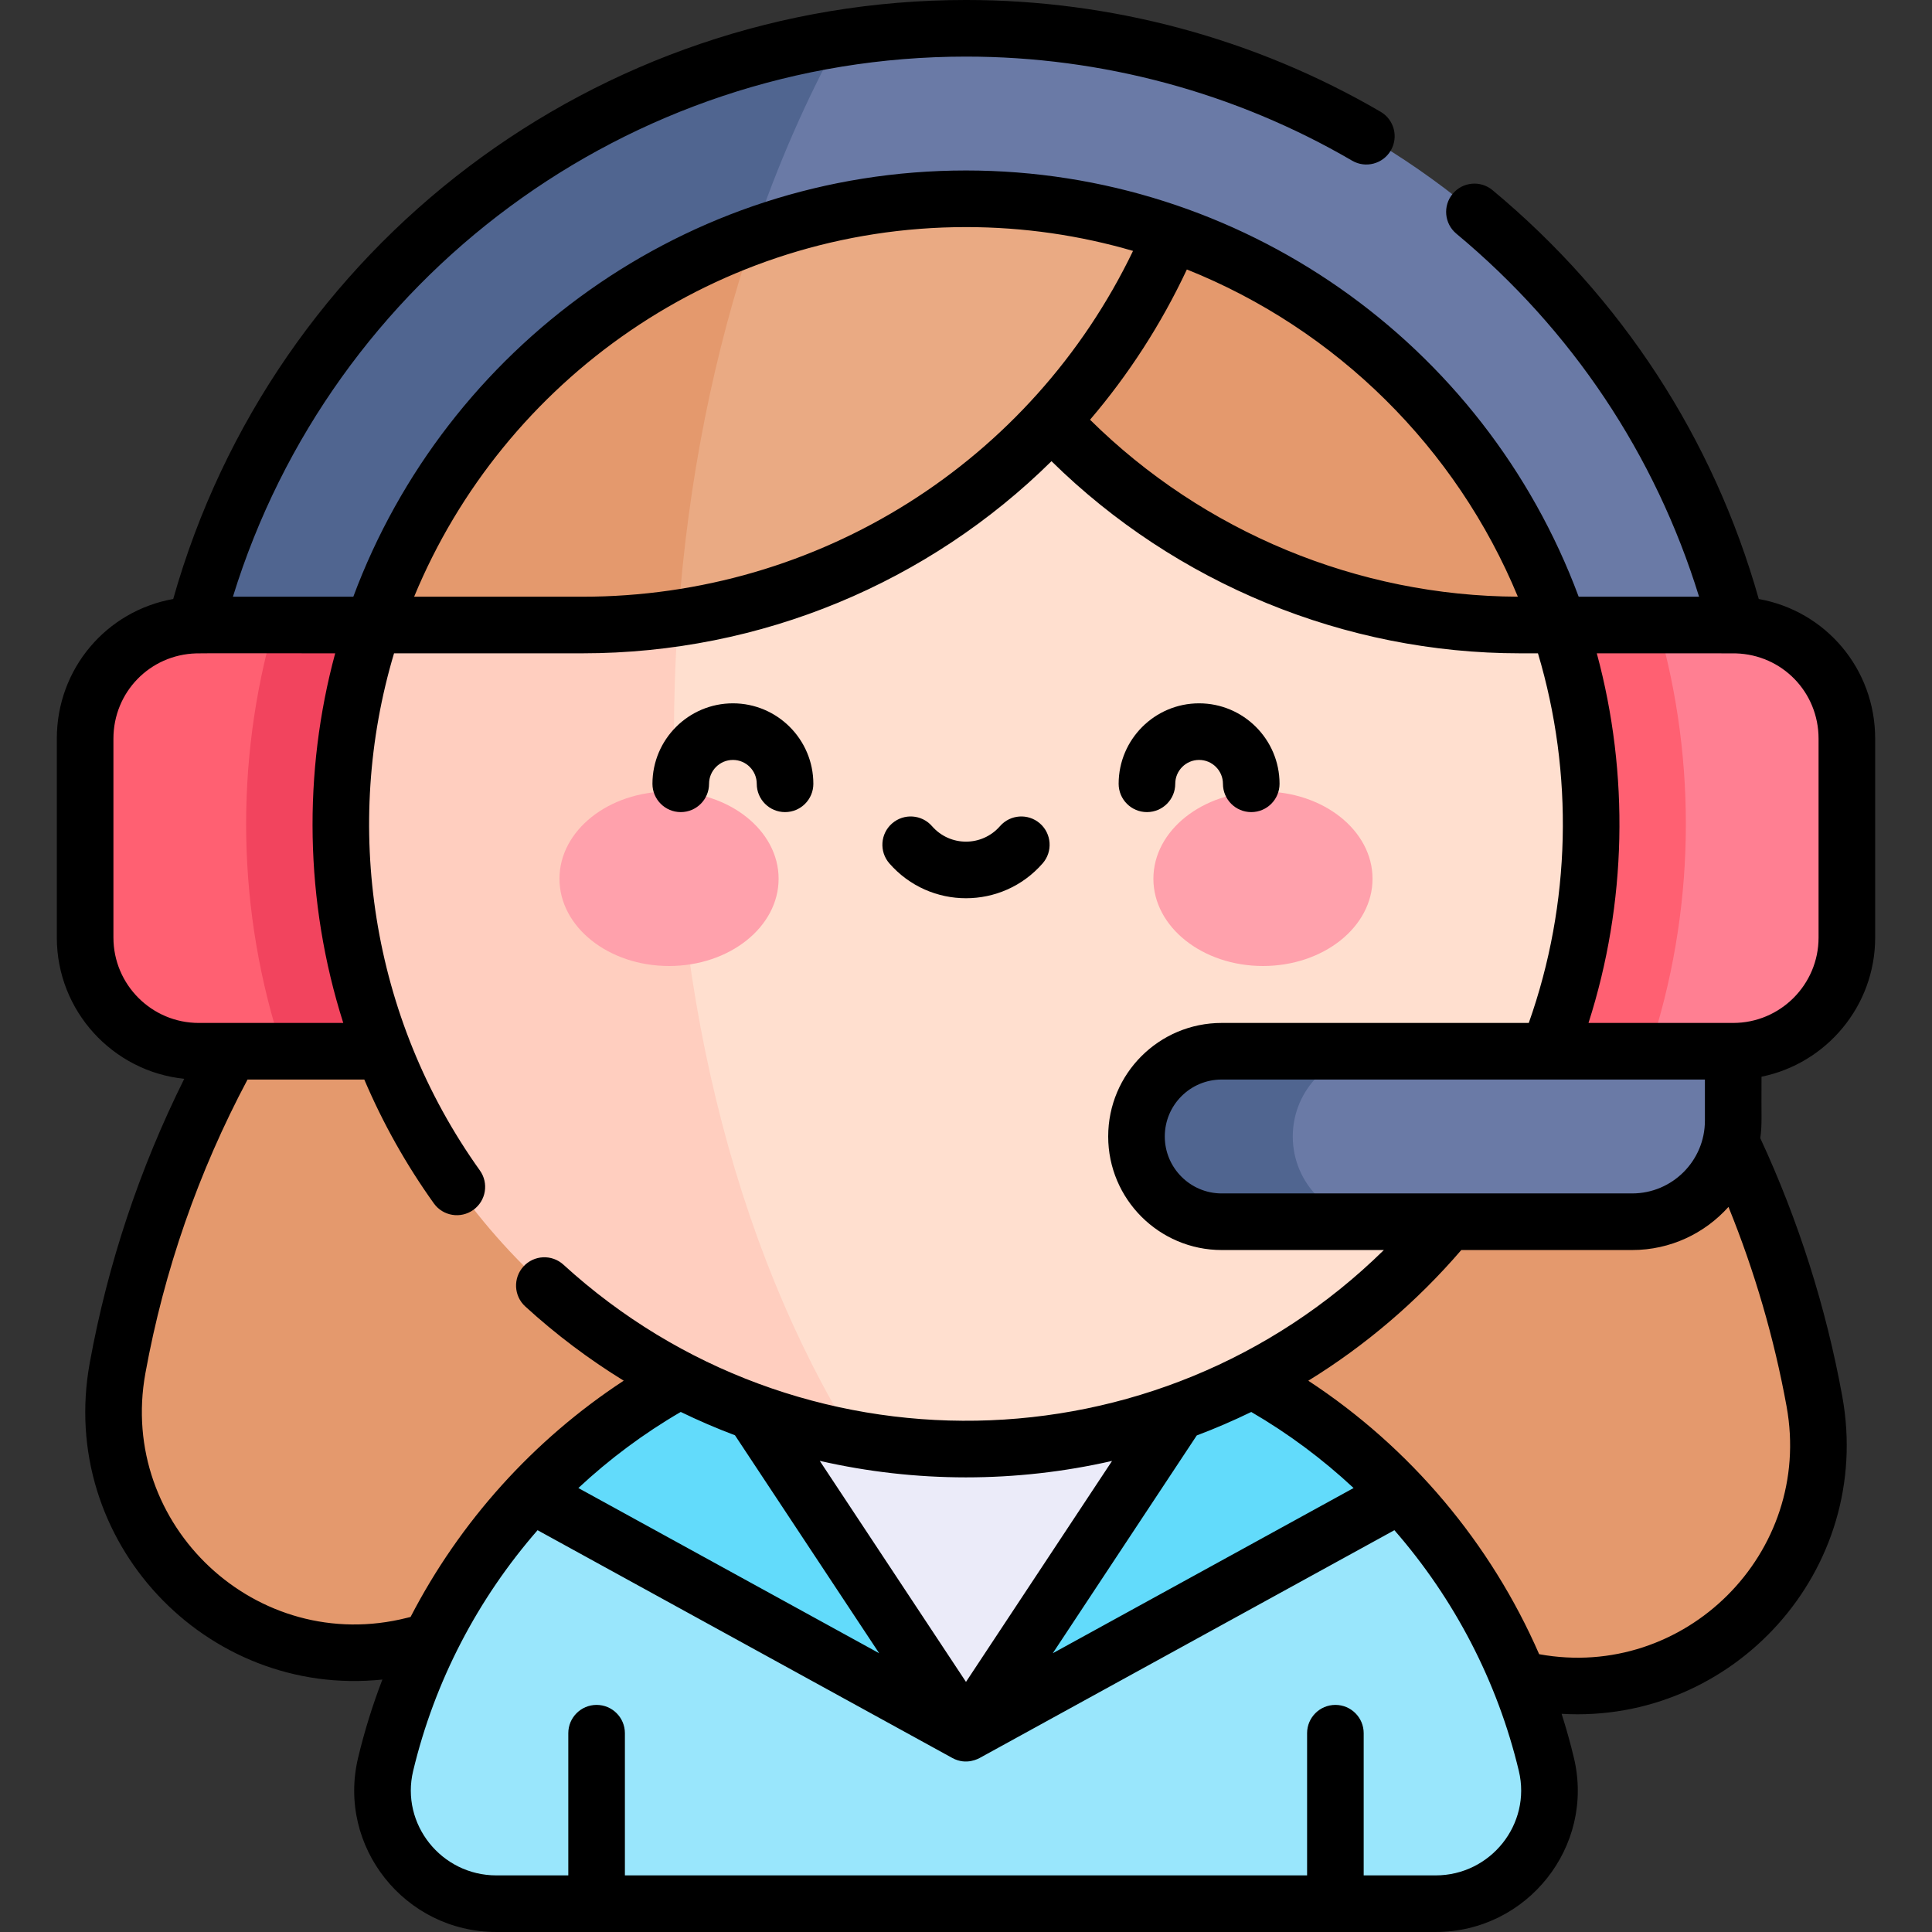
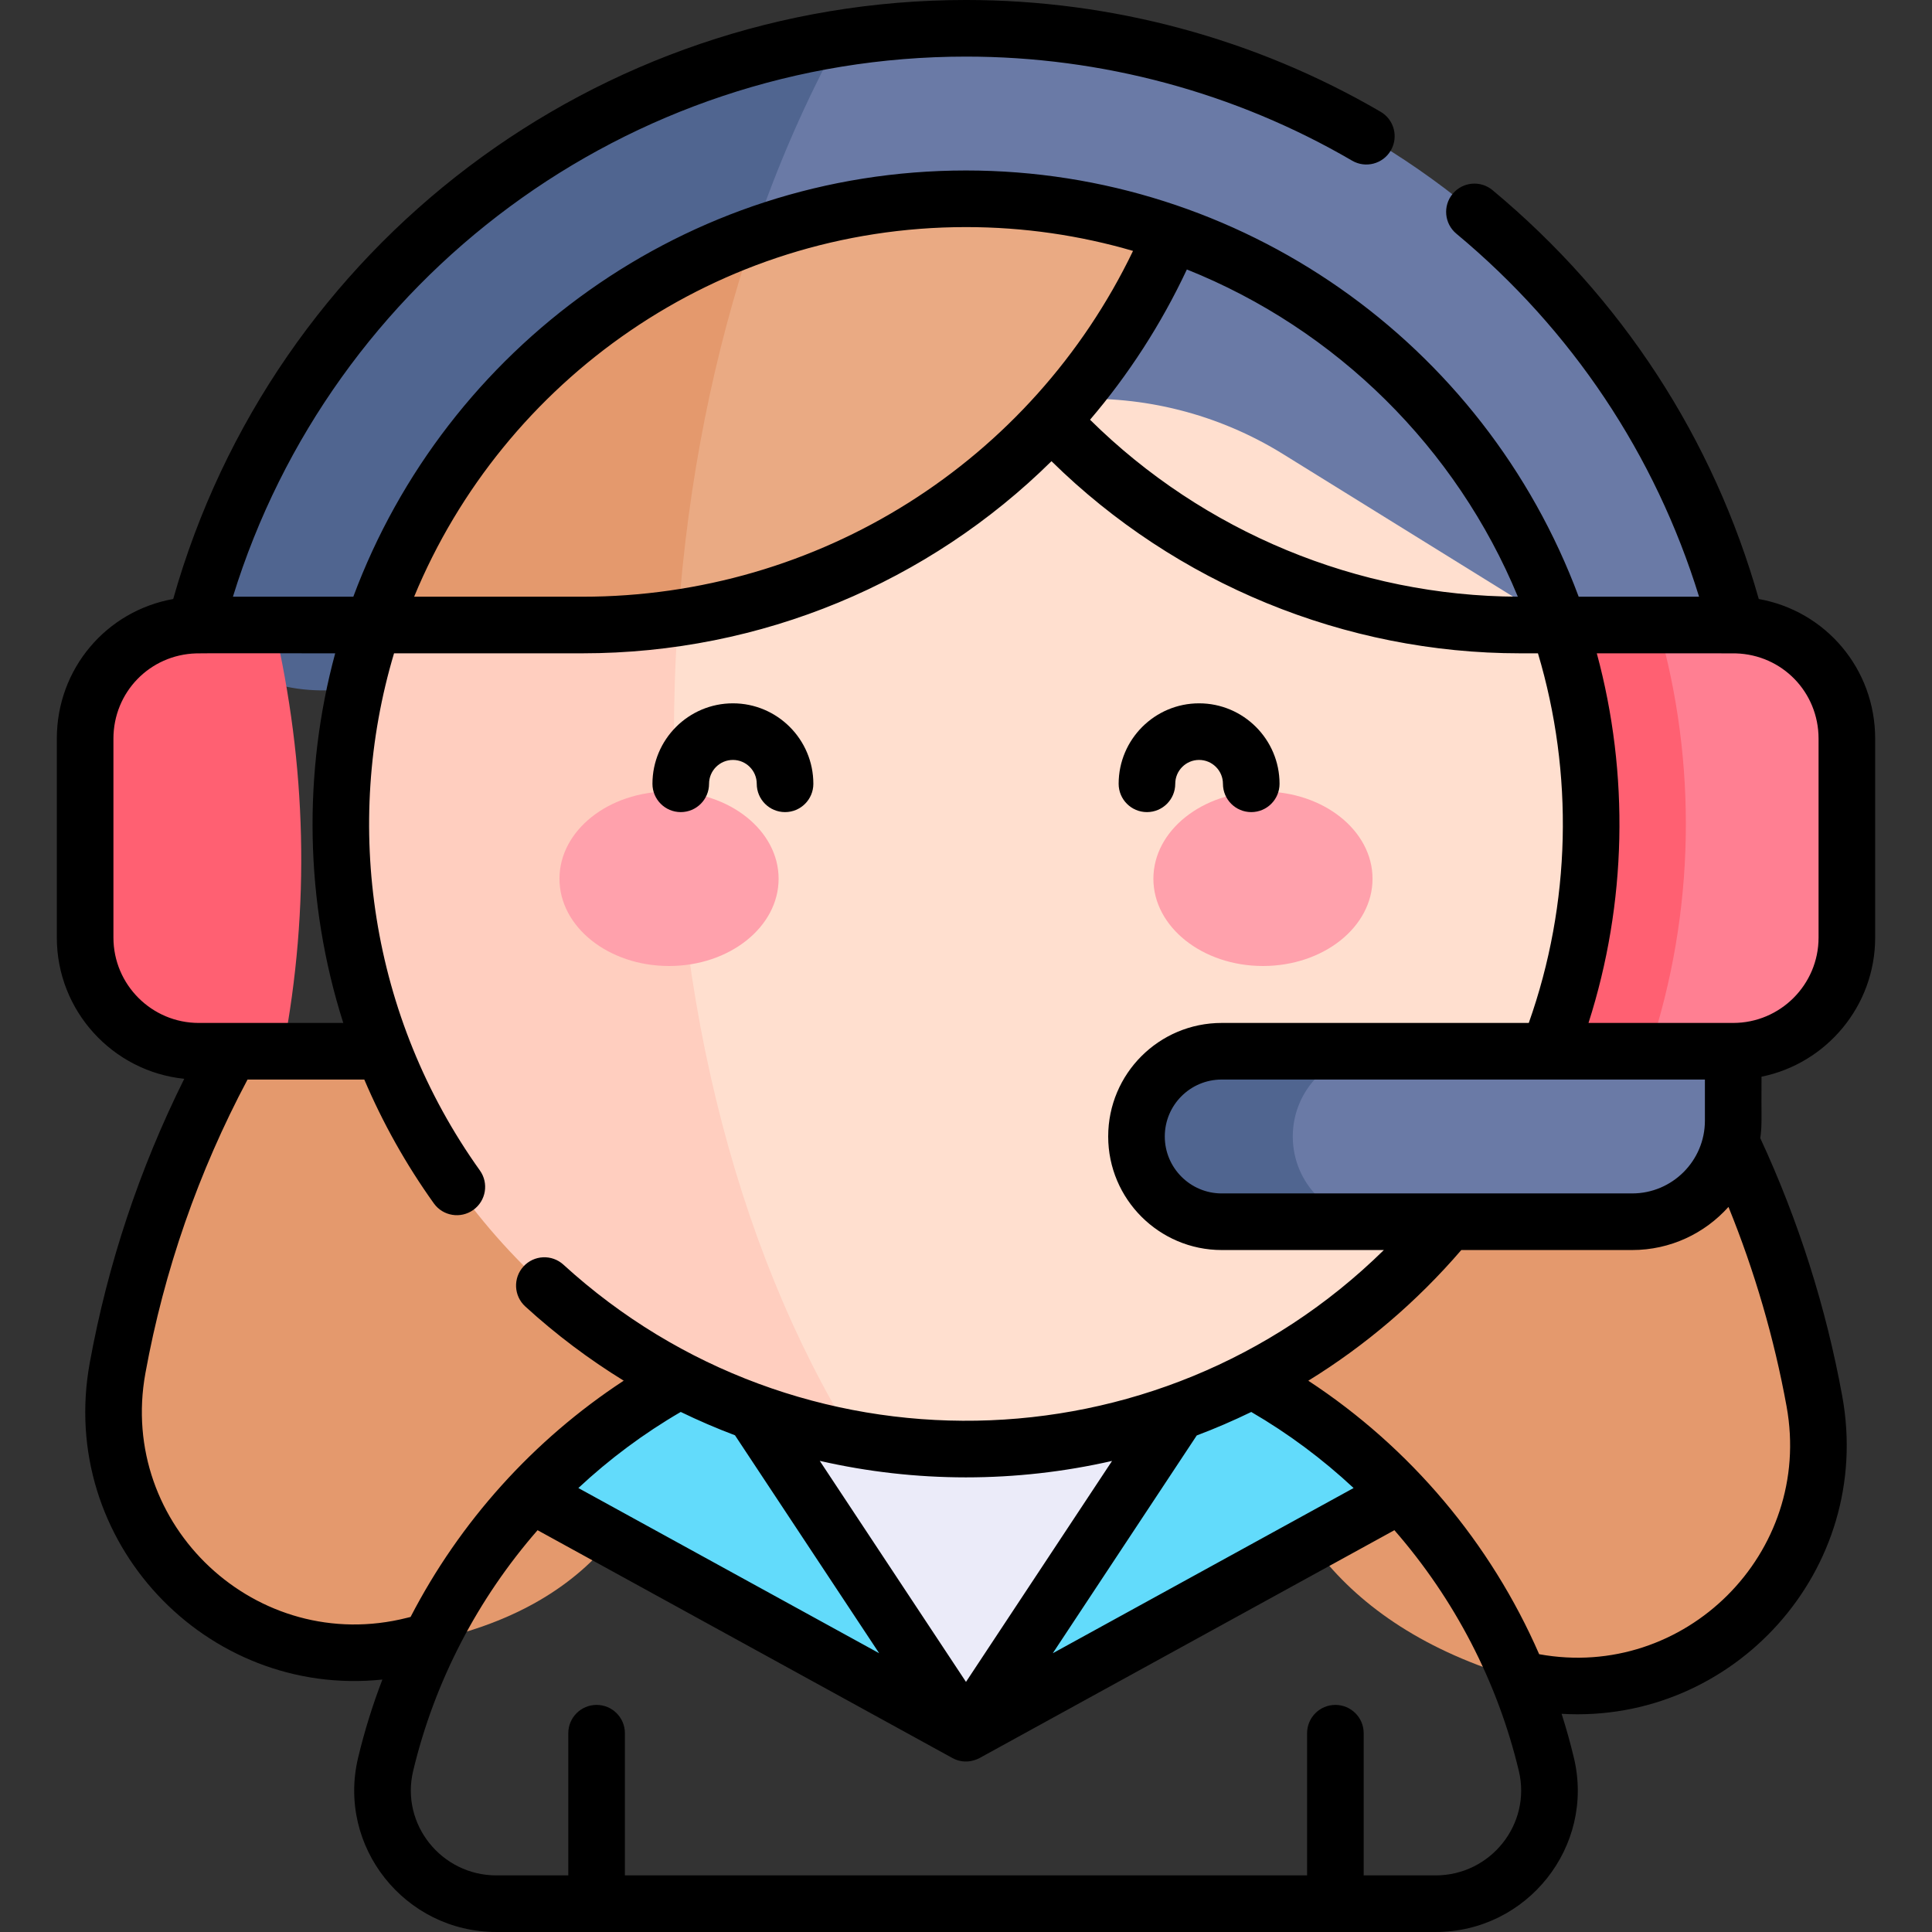
<svg xmlns="http://www.w3.org/2000/svg" id="Capa_1" enable-background="new 0 0 512 512" height="512" viewBox="0 0 512 512" width="512">
  <rect x="0" y="0" width="512" height="512" fill="#333333" stroke="none" />
  <g>
    <g>
      <g>
        <path d="m180.185 365.691c-5.776 28.956-19.138 59.077-66.216 69.208-51.917 14.071-90.806-28.404-82.813-72.331 5.251-28.861 15.204-57.264 29.971-83.978 27.561-18.741 103.096 12.208 119.058 87.101z" fill="#e4996d" />
        <path d="m480.845 371.384c-4.324-23.731-11.737-46.779-22.129-68.706-65.699-13.782-104.683 12.158-126.911 63.014 3.472 32.851 21.399 64.778 70.704 79.199 44.982 11.214 86.639-27.843 78.336-73.507z" fill="#e4996d" />
-         <path d="m409.809 467.591c-6.383-26.698-19.725-51.379-38.696-71.498h-230.236c-19.593 20.796-32.515 45.68-38.686 71.498-4.498 18.846 9.98 36.909 29.358 36.909h248.902c19.378 0 33.856-18.063 29.358-36.909z" fill="#99e6fc" />
        <path d="m331.805 365.691-13.129-.423c-19.807-.639-37.586 12.074-43.386 31.024l-19.29 63.026 115.113-63.224c-11.366-12.079-24.639-22.37-39.308-30.403z" fill="#62dbfb" />
        <path d="m238.571 391.07 17.429 68.248-115.123-63.224c11.386-12.079 24.639-22.37 39.308-30.402l11.865-2.798c20.595-4.858 41.286 7.674 46.521 28.176z" fill="#62dbfb" />
        <path d="m199.693 374.206 56.307 85.112 56.256-85.102z" fill="#ebebf9" />
        <path d="m256 7.5c-11.381 0-22.547.913-33.439 2.649-22.84 12.768-30.534 30.322-22.874 52.358l140.623 96.06c35.327 24.132 81.072 26.85 119.008 7.071.301 0 .592 0 .884.02-23.394-90.948-105.947-158.158-204.202-158.158z" fill="#6a7aa6" />
        <path d="m51.798 165.656c.008-.001.018.009.031.028 18.668 28.98 65.551 18.666 84.847-9.9l63.011-93.279c6.39-18.84 14.085-36.393 22.874-52.358-83.143 13.252-150.078 75.097-170.763 155.509z" fill="#506590" />
        <path d="m459.318 165.636h-19.941c-9.003 37.652-17.879 87.352-10.431 125.003l30.372-12.048c16.637 0 30.121-13.484 30.121-30.121v-52.712c0-16.669-13.521-30.122-30.121-30.122z" fill="#ff7f92" />
        <path d="m439.377 165.636h-26.275c-19.44 38.418-22.988 76.095-11.527 113.072 2.055 6.63 9.371 10.068 15.838 7.544l19.632-7.662c12.243-36.767 12.823-76.412 2.332-112.954z" fill="#ff6072" />
        <path d="m72.623 165.636c-14.514 0-20.32-.015-20.824.02-16.235.462-29.238 13.765-29.238 30.101v52.712c0 16.637 13.484 30.121 30.121 30.121h22.279c7.39-38.472 6.187-76.081-2.338-112.954z" fill="#ff6072" />
-         <path d="m98.898 165.636h-26.275c-10.421 36.301-9.993 75.963 2.338 112.955h26.678c8.003-37.247 6.901-74.907-2.741-112.955z" fill="#f2445e" />
+         <path d="m98.898 165.636c-10.421 36.301-9.993 75.963 2.338 112.955h26.678c8.003-37.247 6.901-74.907-2.741-112.955z" fill="#f2445e" />
        <path d="m413.102 165.636-73.055-45.284c-34.658-21.483-79.001-19.235-111.309 5.642l-49.013 37.74c-33.819 74.098-18.253 155.68 46.572 217.619 58.261 10.545 118.606-10.46 157.498-57.58l26.567-45.182c13.804-35.3 15.268-75.599 2.74-112.955z" fill="#ffdfcf" />
        <path d="m178.827 180.925c.185-5.78.494-11.508.897-17.191l-4.596-3.117c-19.818-13.44-45.689-13.958-66.028-1.32l-10.203 6.339c-11.923 35.553-11.758 75.88 2.741 112.955 20.572 52.693 67.393 92.397 124.658 102.762-31.53-50.734-49.974-122.036-47.469-200.428z" fill="#ffcebf" />
-         <path d="m413.102 165.636c-3.897-.786-76.735 8.048-134.521-54.238-14.473-28.116-7.293-46.677 31.989-49.509 48.214 16.808 86.277 55.272 102.532 103.747z" fill="#e4996d" />
        <path d="m310.57 61.889c-35.69-12.456-75.125-12.307-110.883.617-27.241 26.547-34.416 60.684-19.962 101.228 58.602-8.805 108.127-47.854 130.845-101.845z" fill="#eaaa83" />
        <path d="m179.725 163.734c2.575-36.263 9.526-70.457 19.962-101.228-47.385 17.126-84.729 55.243-100.789 103.13h55.443c8.628 0 17.102-.658 25.384-1.902z" fill="#e4996d" />
        <path d="m459.318 296.995v-18.404c-27.281 0-63.662 0-94.129 0-27.109 0-29.117 10.101-29.117 22.591 0 12.48 4.267 22.591 29.117 22.591h67.351c14.79 0 26.778-11.989 26.778-26.778z" fill="#6a7aa6" />
        <path d="m342.598 301.182c0-6.245 2.53-11.888 6.617-15.974 4.086-4.086 9.729-6.617 15.974-6.617h-41.417c-6.245 0-11.888 2.53-15.974 6.617-4.086 4.086-6.617 9.729-6.617 15.974 0 12.48 10.111 22.591 22.591 22.591h41.417c-12.48 0-22.591-10.111-22.591-22.591z" fill="#506590" />
        <g fill="#ffa1ac">
          <ellipse cx="334.697" cy="232.877" rx="29.037" ry="23.123" />
          <ellipse cx="177.303" cy="232.877" rx="29.037" ry="23.123" />
        </g>
      </g>
      <g>
        <path d="m466.818 285.338c17.163-3.486 30.121-18.692 30.121-36.868v-52.712c0-18.563-13.154-33.856-30.845-37.014-12.012-42.5-36.325-79.876-70.558-108.351-3.185-2.647-7.913-2.214-10.562.971-2.648 3.185-2.214 7.913.971 10.562 30.62 25.468 52.714 58.577 64.326 96.208-3.55 0-31.35.002-31.905.002-25.107-67.482-89.6-112.956-162.366-112.956-74.322 0-137.852 47.067-162.366 112.957-10.647 0-22.26-.002-31.906-.001 26.166-84.755 104.69-143.136 194.272-143.136 36.006 0 71.388 9.536 102.321 27.578 3.577 2.087 8.17.878 10.257-2.7s.878-8.17-2.7-10.257c-33.225-19.378-71.22-29.621-109.878-29.621-97.955 0-183.6 65.012-210.096 158.743-17.69 3.159-30.844 18.453-30.844 37.015v52.712c0 19.444 14.828 35.49 33.77 37.425-11.869 23.847-20.287 49.131-25.054 75.332-8.589 47.199 30.807 88.767 77.561 83.873-2.59 6.734-4.747 13.664-6.44 20.751-5.612 23.512 12.368 46.149 36.652 46.149h248.902c24.273 0 42.266-22.626 36.652-46.152-.942-3.942-2.037-7.831-3.261-11.669 45.459 2.685 82.759-38.063 74.381-84.139-4.299-23.595-11.612-46.595-21.727-68.411.529-3.893.237-5.391.322-16.291zm-143.046 30.934c-8.321 0-15.091-6.77-15.091-15.091 0-8.339 6.749-15.091 15.091-15.091h128.046v10.904c0 10.63-8.648 19.277-19.278 19.277-20.929.001-87.943.001-108.768.001zm136.217-143.119c12.309.351 21.95 10.279 21.95 22.604v52.712c0 12.474-10.147 22.621-22.621 22.621h-38.348c10.15-31.692 10.876-65.907 2.199-97.954 25.82.001 35.922-.012 36.82.017zm-57.742-15.024c-42.401-.157-83.303-17.152-113.372-46.897 10.151-11.889 18.818-25.236 25.66-39.82 39.644 15.85 71.421 47.298 87.712 86.717zm-146.247-97.949c15.36 0 30.212 2.21 44.265 6.313-26.866 55.827-83.21 91.644-145.924 91.644h-44.591c23.733-57.434 80.344-97.957 146.25-97.957zm-225.939 188.29v-52.712c0-12.325 9.642-22.254 21.95-22.604 1.868-.062 17.561-.019 36.819-.017-8.499 31.39-8.132 65.715 2.143 97.955-.573 0-38.863 0-38.292 0-12.473-.001-22.62-10.149-22.62-22.622zm77.835 180.264c-39.767 10.087-76.707-24.461-69.362-64.822 4.948-27.198 14.054-53.354 27.066-77.821h30.945c4.886 11.487 11.041 22.479 18.423 32.81 2.416 3.381 7.103 4.143 10.463 1.742 3.37-2.408 4.15-7.093 1.742-10.463-29.102-40.727-36.316-91.639-22.748-137.043h49.916c47.565 0 91.853-18.87 124.313-50.917 32.974 32.447 77.783 50.917 124.187 50.917h4.734c9.516 31.842 8.771 66.345-2.433 97.954h-81.369c-16.628 0-30.091 13.457-30.091 30.091 0 16.592 13.499 30.091 30.091 30.091h42.966c-59.919 58.878-155.527 60.421-217.42 3.881-3.059-2.794-7.802-2.58-10.596.479s-2.579 7.803.479 10.596c8.123 7.42 16.862 13.989 26.087 19.667-24.018 15.749-43.44 37.406-56.483 62.613-.335.083-.646.161-.91.225zm86.884-48.367 38.207 57.755-79.714-43.778c8.204-7.654 17.287-14.439 27.132-20.164 4.698 2.28 9.493 4.344 14.375 6.187zm22.468 6.778c25.457 5.823 51.963 5.837 77.459.02l-38.708 58.556zm99.904-6.734c4.912-1.851 9.729-3.934 14.447-6.223 9.841 5.724 18.92 12.506 27.121 20.156l-79.724 43.787zm63.299 116.589h-19.058v-37.682c0-4.143-3.357-7.5-7.5-7.5s-7.5 3.357-7.5 7.5v37.682h-180.787v-37.682c0-4.143-3.357-7.5-7.5-7.5s-7.5 3.357-7.5 7.5v37.682h-19.058c-14.585 0-25.425-13.582-22.062-27.665 5.689-23.806 17.134-45.654 32.976-63.814l109.927 60.371c3.799 2.081 7.121.024 7.221-.001l109.92-60.372c15.845 18.16 27.292 40.008 32.983 63.813 3.361 14.078-7.467 27.668-22.062 27.668zm93.015-124.273c7.075 38.911-27.046 72.678-65.573 65.654-12.834-29.419-34.081-54.707-61.178-72.477 15.043-9.265 28.731-20.897 40.542-34.631h45.284c10.13 0 19.244-4.42 25.524-11.428 6.933 17.062 12.104 34.788 15.401 52.882z" />
        <path d="m180.406 215.216c4.143 0 7.5-3.357 7.5-7.5 0-3.488 2.838-6.326 6.325-6.326 3.482 0 6.315 2.838 6.315 6.326 0 4.143 3.357 7.5 7.5 7.5s7.5-3.357 7.5-7.5c0-11.76-9.562-21.326-21.315-21.326-11.759 0-21.325 9.566-21.325 21.326 0 4.142 3.358 7.5 7.5 7.5z" />
        <path d="m303.953 215.216c4.143 0 7.5-3.357 7.5-7.5 0-3.488 2.833-6.326 6.315-6.326 3.487 0 6.325 2.838 6.325 6.326 0 4.143 3.357 7.5 7.5 7.5s7.5-3.357 7.5-7.5c0-11.76-9.566-21.326-21.325-21.326-11.753 0-21.315 9.566-21.315 21.326 0 4.142 3.358 7.5 7.5 7.5z" />
-         <path d="m276.311 228.802c2.724-3.122 2.4-7.859-.721-10.582-3.122-2.723-7.859-2.399-10.582.721-4.769 5.466-13.233 5.482-18.016 0-2.722-3.12-7.459-3.444-10.582-.721-3.121 2.723-3.444 7.46-.721 10.582 10.755 12.328 29.878 12.315 40.622 0z" />
      </g>
    </g>
  </g>
</svg>